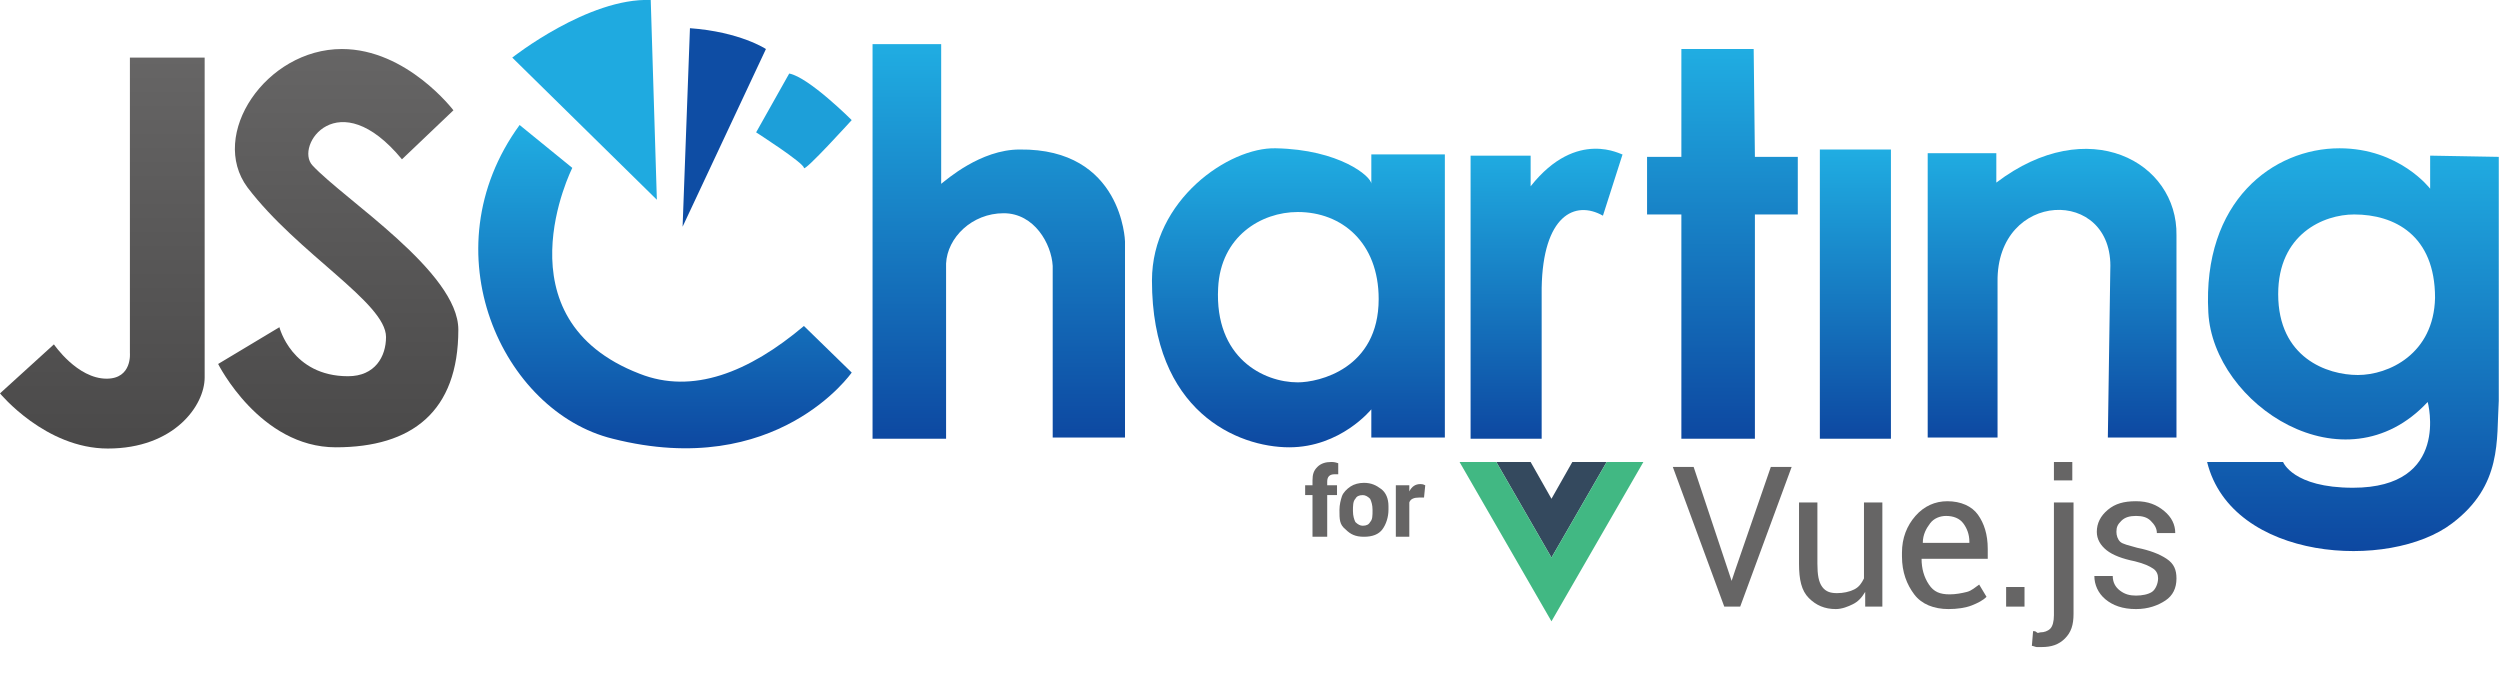
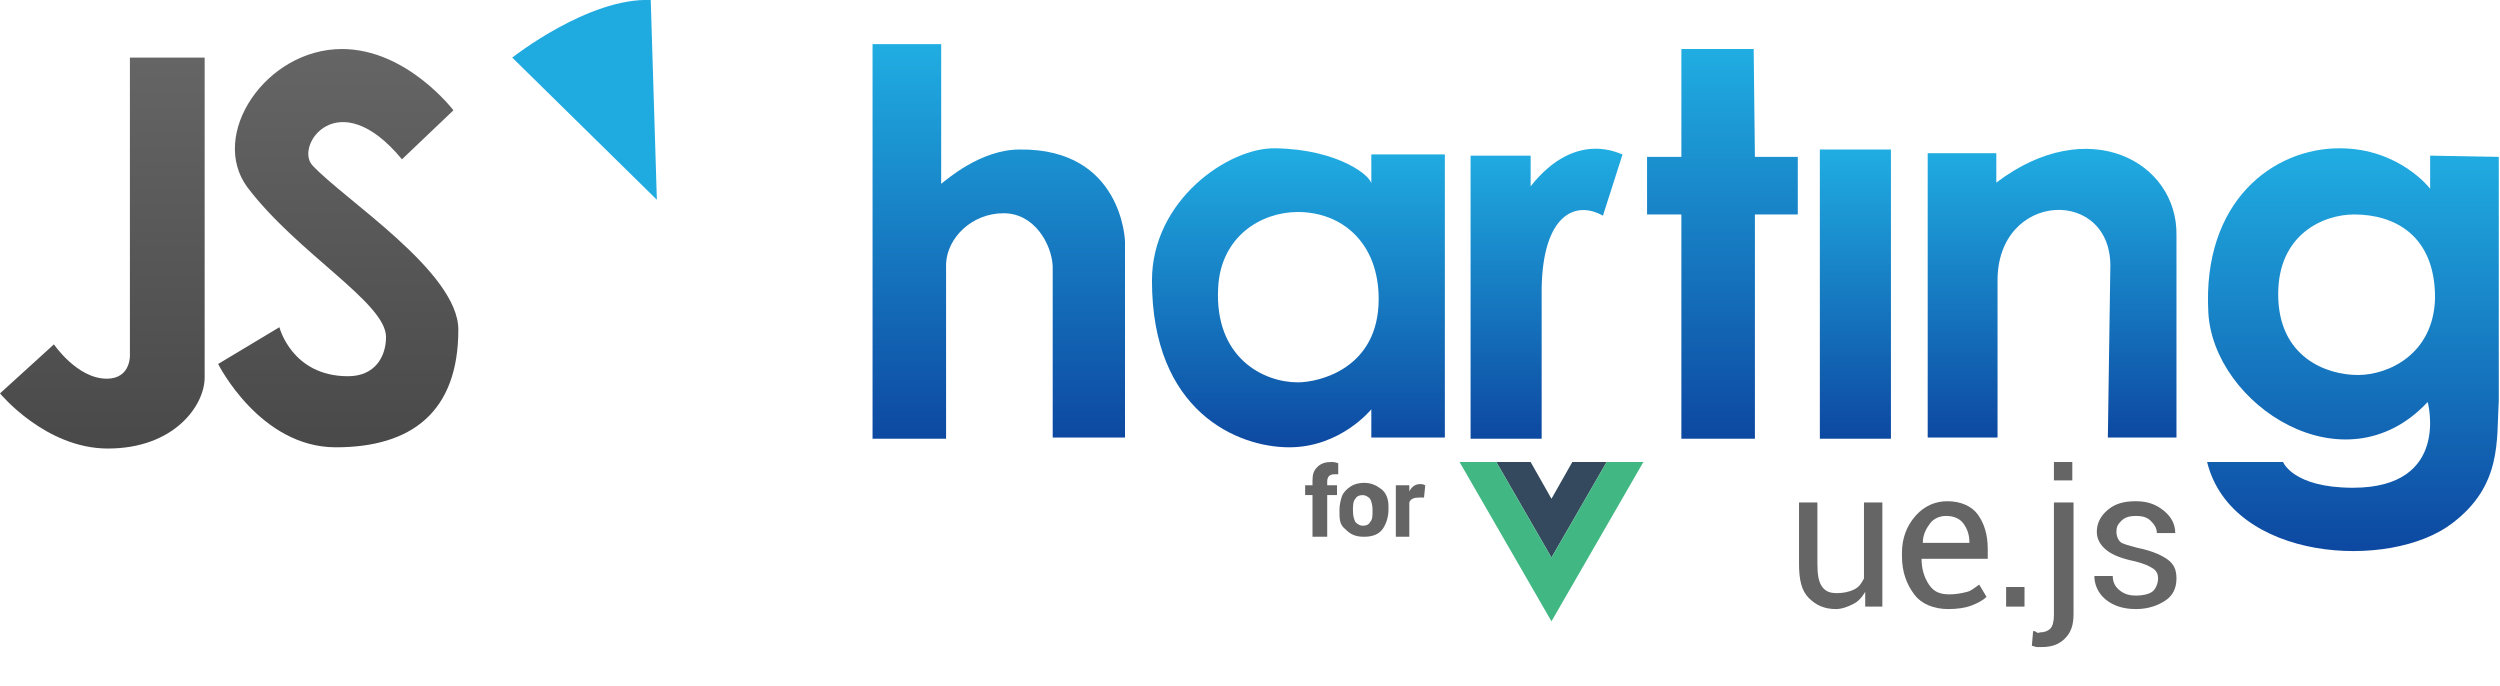
<svg xmlns="http://www.w3.org/2000/svg" xmlns:xlink="http://www.w3.org/1999/xlink" enable-background="new 0 0 204 56" height="56" viewBox="0 0 204 56" width="204">
  <linearGradient id="a">
    <stop offset="0" stop-color="#4a4949" />
    <stop offset="1" stop-color="#666565" />
  </linearGradient>
  <linearGradient id="b" gradientTransform="matrix(1 0 0 -1 0 94)" gradientUnits="userSpaceOnUse" x1="8.35" x2="8.35" xlink:href="#a" y1="57.4" y2="89.34" />
  <linearGradient id="c" gradientTransform="matrix(1 0 0 -1 0 94)" gradientUnits="userSpaceOnUse" x1="27.6" x2="27.6" xlink:href="#a" y1="57.39" y2="89.98" />
  <linearGradient id="d">
    <stop offset="0" stop-color="#0d48a1" />
    <stop offset="1" stop-color="#20ade2" />
  </linearGradient>
  <linearGradient id="e" gradientTransform="matrix(1 0 0 -1 0 94)" gradientUnits="userSpaceOnUse" x1="81.5" x2="81.5" xlink:href="#d" y1="58.16" y2="90.36" />
  <linearGradient id="f" gradientTransform="matrix(1 0 0 -1 0 94)" gradientUnits="userSpaceOnUse" x1="54.263" x2="54.263" xlink:href="#d" y1="57.39" y2="83.67" />
  <linearGradient id="g" gradientTransform="matrix(1 0 0 -1 0 94)" gradientUnits="userSpaceOnUse" x1="105.95" x2="105.95" xlink:href="#d" y1="57.42" y2="81.87" />
  <linearGradient id="h" gradientTransform="matrix(1 0 0 -1 0 94)" gradientUnits="userSpaceOnUse" x1="126.2" x2="126.2" xlink:href="#d" y1="58.16" y2="81.85" />
  <linearGradient id="i" gradientTransform="matrix(1 0 0 -1 0 94)" gradientUnits="userSpaceOnUse" x1="140.55" x2="140.55" xlink:href="#d" y1="58.16" y2="90" />
  <linearGradient id="j" gradientTransform="matrix(1 0 0 -1 0 94)" gradientUnits="userSpaceOnUse" x1="151.4" x2="151.4" xlink:href="#d" y1="58.16" y2="81.8" />
  <linearGradient id="k" gradientTransform="matrix(1 0 0 -1 0 94)" gradientUnits="userSpaceOnUse" x1="167.451" x2="167.451" xlink:href="#d" y1="58.16" y2="81.83" />
  <linearGradient id="l" gradientTransform="matrix(1 0 0 -1 0 94)" gradientUnits="userSpaceOnUse" x1="192" x2="192" xlink:href="#d" y1="49.13" y2="81.93" />
  <path d="m10.6 28.8s.2 2.1-1.9 2.1c-2.4 0-4.3-2.8-4.3-2.8l-4.4 4s3.7 4.5 8.8 4.5c5.4 0 7.9-3.5 7.9-5.8v-26.1h-6.1z" fill="url(#b)" />
  <path d="m25.5 13.5c-1.5-1.6 2.1-6.8 7.3-.5l4.2-4s-3.8-5-9.1-5c-6.2 0-10.9 7-7.7 11.3 4.1 5.4 11.3 9.4 11.3 12.2 0 1.6-.9 3.2-3.1 3.2-4.6 0-5.6-4-5.6-4l-5 3s3.4 6.8 9.6 6.8 10-2.9 10-9.6c0-4.7-9.3-10.6-11.9-13.4z" fill="url(#c)" />
  <path d="m53.1 0c-5.1-.2-11.3 4.7-11.3 4.7l11.8 11.6z" fill="#1faae0" />
-   <path d="m56.3 2.3-.6 16.2 6.8-14.5s-2.1-1.4-6.2-1.7z" fill="#0e4da4" />
-   <path d="m64.4 6-2.7 4.8s3.9 2.5 3.9 2.9 3.9-3.9 3.9-3.9-3.5-3.5-5.1-3.8z" fill="#1d9fd9" />
  <path d="m83.2 12.2c-3.2 0-6 2.5-6.4 2.8v-11.4h-5.6v32.2h6v-14.3c.1-2.1 2.1-4.1 4.7-4.1 2.5 0 3.9 2.5 4 4.3v14h5.9v-16s-.2-7.6-8.6-7.5z" fill="url(#e)" />
-   <path d="m52.2 30.5c-11.7-4.5-5.5-16.8-5.5-16.8l-4.3-3.5c-7.5 10.3-1.4 23.4 7.6 25.6 13.4 3.4 19.5-5.4 19.5-5.4l-3.9-3.8c-4.5 3.8-9.1 5.6-13.4 3.9z" fill="url(#f)" />
  <path d="m111.9 15c0-.6-2.6-2.8-7.8-2.9-3.8-.1-10.1 4.2-10.1 10.8 0 10.7 7 13.6 11.2 13.6s6.7-3.1 6.7-3.1v2.3h6v-23.1h-6zm-6 16.2c-2.8 0-6.8-2-6.5-7.7.2-4.2 3.5-6.2 6.5-6.2 3.6 0 6.6 2.5 6.6 7.1 0 5.7-4.9 6.8-6.6 6.8z" fill="url(#g)" />
  <path d="m124.9 15.2v-2.5h-4.9v23.1h5.8v-12.3c.1-5.9 2.7-7.2 5-5.9l1.6-5c0 .1-3.7-2.2-7.5 2.6z" fill="url(#h)" />
  <path d="m143.1 4h-5.9v8.8h-2.8v4.7h2.8v18.3h6v-18.3h3.5v-4.7h-3.5z" fill="url(#i)" />
  <path d="m148.5 12.2h5.8v23.6h-5.8z" fill="url(#j)" />
  <path d="m162.9 14.9v-2.4h-5.6v23.2h5.7v-12.7c-.1-7.5 9.5-7.8 9.2-1l-.2 13.7h5.6v-16.5c.1-6-7.2-10-14.7-4.3z" fill="url(#k)" />
  <path d="m198.3 12.7v2.7s-2.5-3.3-7.4-3.3c-5.4 0-11.2 4.3-10.7 13.4.4 7.5 11.1 14.6 17.9 7.3 0 0 1.9 7-6.1 7-4.9 0-5.7-2.1-5.7-2.1h-6.2c2 8.1 14.9 8.9 20 5 4.1-3.1 3.6-6.8 3.8-10v-19.9zm-5.9 17.9c-2.5 0-6.5-1.4-6.5-6.6 0-4.9 3.7-6.5 6.2-6.5 3.3 0 6.6 1.7 6.6 6.8-.1 4.6-3.8 6.3-6.3 6.3z" fill="url(#l)" />
  <path d="m128.3 37.7-1.7 3-1.7-3h-2.8l4.5 7.8 4.5-7.8z" fill="#34495e" />
  <path d="m131.1 37.7-4.5 7.8-4.5-7.8h-3l7.5 13 7.5-13z" fill="#41b883" />
  <g fill="#666565">
    <path d="m107.1 43.8v-3.4h-.6v-.8h.6v-.4c0-.5.1-.8.4-1.1s.7-.4 1.1-.4c.2 0 .3 0 .6.1v.9c-.1 0-.2 0-.3 0-.4 0-.6.2-.6.6v.3h.8v.8h-.8v3.4z" />
    <path d="m109.3 41.6c0-.4.1-.8.2-1.1s.4-.6.7-.8.7-.3 1.1-.3c.6 0 1 .2 1.4.5s.6.8.6 1.4v.3c0 .6-.2 1.2-.5 1.6s-.8.6-1.5.6-1.1-.2-1.5-.6c-.5-.4-.5-.8-.5-1.6zm1.1.1c0 .4.1.7.2.9.2.2.4.3.6.3.3 0 .5-.1.6-.3.2-.2.2-.5.2-1 0-.4-.1-.7-.2-.9-.2-.2-.4-.3-.6-.3-.3 0-.5.1-.6.3-.2.2-.2.6-.2 1z" />
    <path d="m116.2 40.6c-.2 0-.3 0-.4 0-.4 0-.7.1-.8.4v2.8h-1.1v-4.2h1.1v.5c.2-.4.5-.6.9-.6.1 0 .2 0 .4.1z" />
-     <path d="m141 46.5.3.9.3-.9 2.9-8.4h1.7l-4.2 11.4h-1.3l-4.2-11.4h1.7z" />
    <path d="m152.2 48.3c-.3.5-.6.8-1 1s-.9.4-1.4.4c-.9 0-1.6-.3-2.2-.9s-.8-1.5-.8-2.8v-5h1.5v5c0 .9.1 1.5.4 1.9s.7.5 1.2.5 1-.1 1.4-.3.6-.5.8-.9v-6.2h1.5v8.5h-1.4z" />
    <path d="m159 49.7c-1.2 0-2.2-.4-2.8-1.2s-1-1.8-1-3.1v-.3c0-1.2.4-2.2 1.1-3s1.6-1.2 2.6-1.2c1.1 0 2 .4 2.5 1.1s.8 1.6.8 2.8v.8h-5.4c0 .8.2 1.5.6 2.1s.9.8 1.7.8c.5 0 1-.1 1.4-.2s.7-.4 1-.6l.6 1c-.3.3-.7.5-1.2.7s-1.2.3-1.9.3zm-.2-7.6c-.5 0-1 .2-1.3.6s-.6.9-.6 1.6h3.8v-.1c0-.6-.2-1.1-.5-1.5s-.8-.6-1.4-.6z" />
    <path d="m165.2 49.5h-1.5v-1.6h1.5z" />
    <path d="m169.2 41v9.1c0 .9-.2 1.5-.7 2s-1.1.7-1.9.7c-.2 0-.3 0-.4 0s-.3-.1-.4-.1l.1-1.2c.1 0 .2 0 .3.1s.2 0 .3 0c.3 0 .6-.1.8-.3s.3-.6.3-1.1v-9.2z" />
    <path d="m176.1 47.2c0-.3-.1-.6-.4-.8s-.7-.4-1.5-.6c-1-.2-1.8-.5-2.3-.9s-.8-.9-.8-1.5c0-.7.3-1.3.9-1.8s1.3-.7 2.3-.7 1.7.3 2.3.8.9 1.1.9 1.8h-1.5c0-.4-.2-.7-.5-1s-.7-.4-1.2-.4-.9.1-1.2.4-.4.5-.4.9c0 .3.1.6.3.8s.7.3 1.4.5c1 .2 1.8.5 2.4.9s.8.9.8 1.6c0 .8-.3 1.4-.9 1.8s-1.4.7-2.4.7c-1.1 0-1.9-.3-2.5-.8s-.9-1.2-.9-1.9h1.5c0 .5.2.9.6 1.2s.8.4 1.3.4 1-.1 1.3-.3.5-.7.5-1.1z" />
    <path d="m167.6 37.7h1.5v1.5h-1.5z" />
  </g>
</svg>